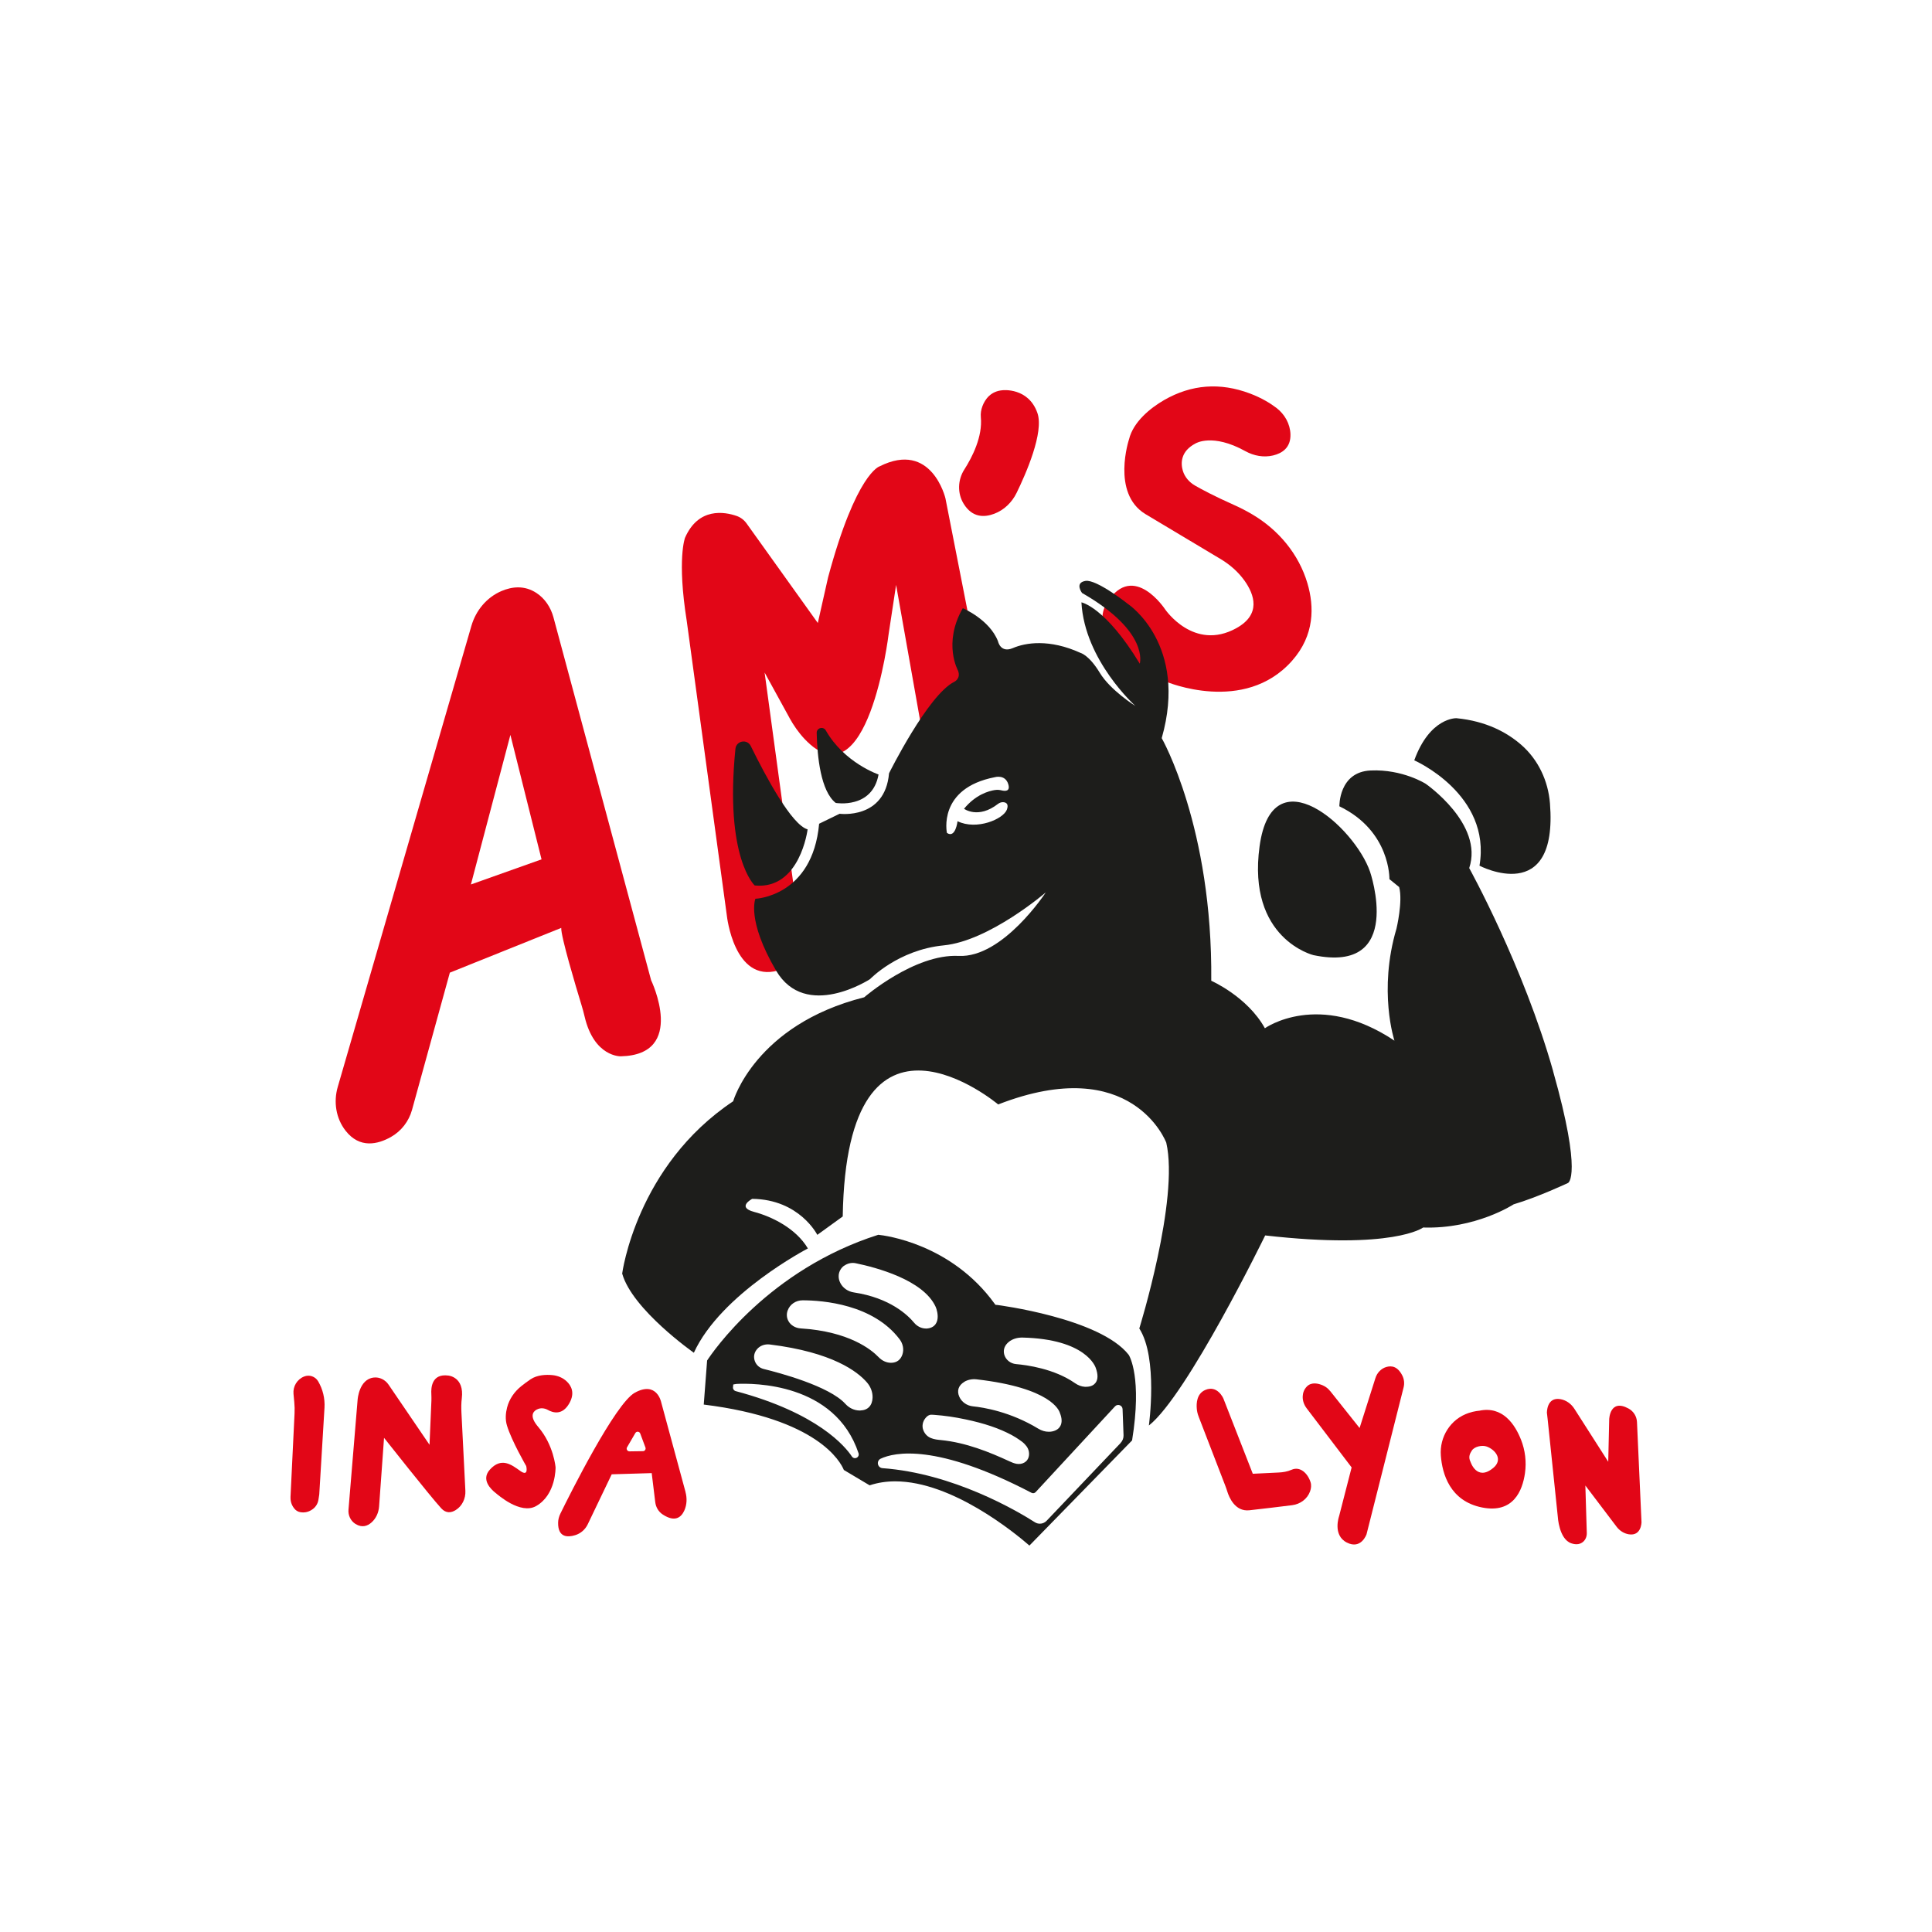
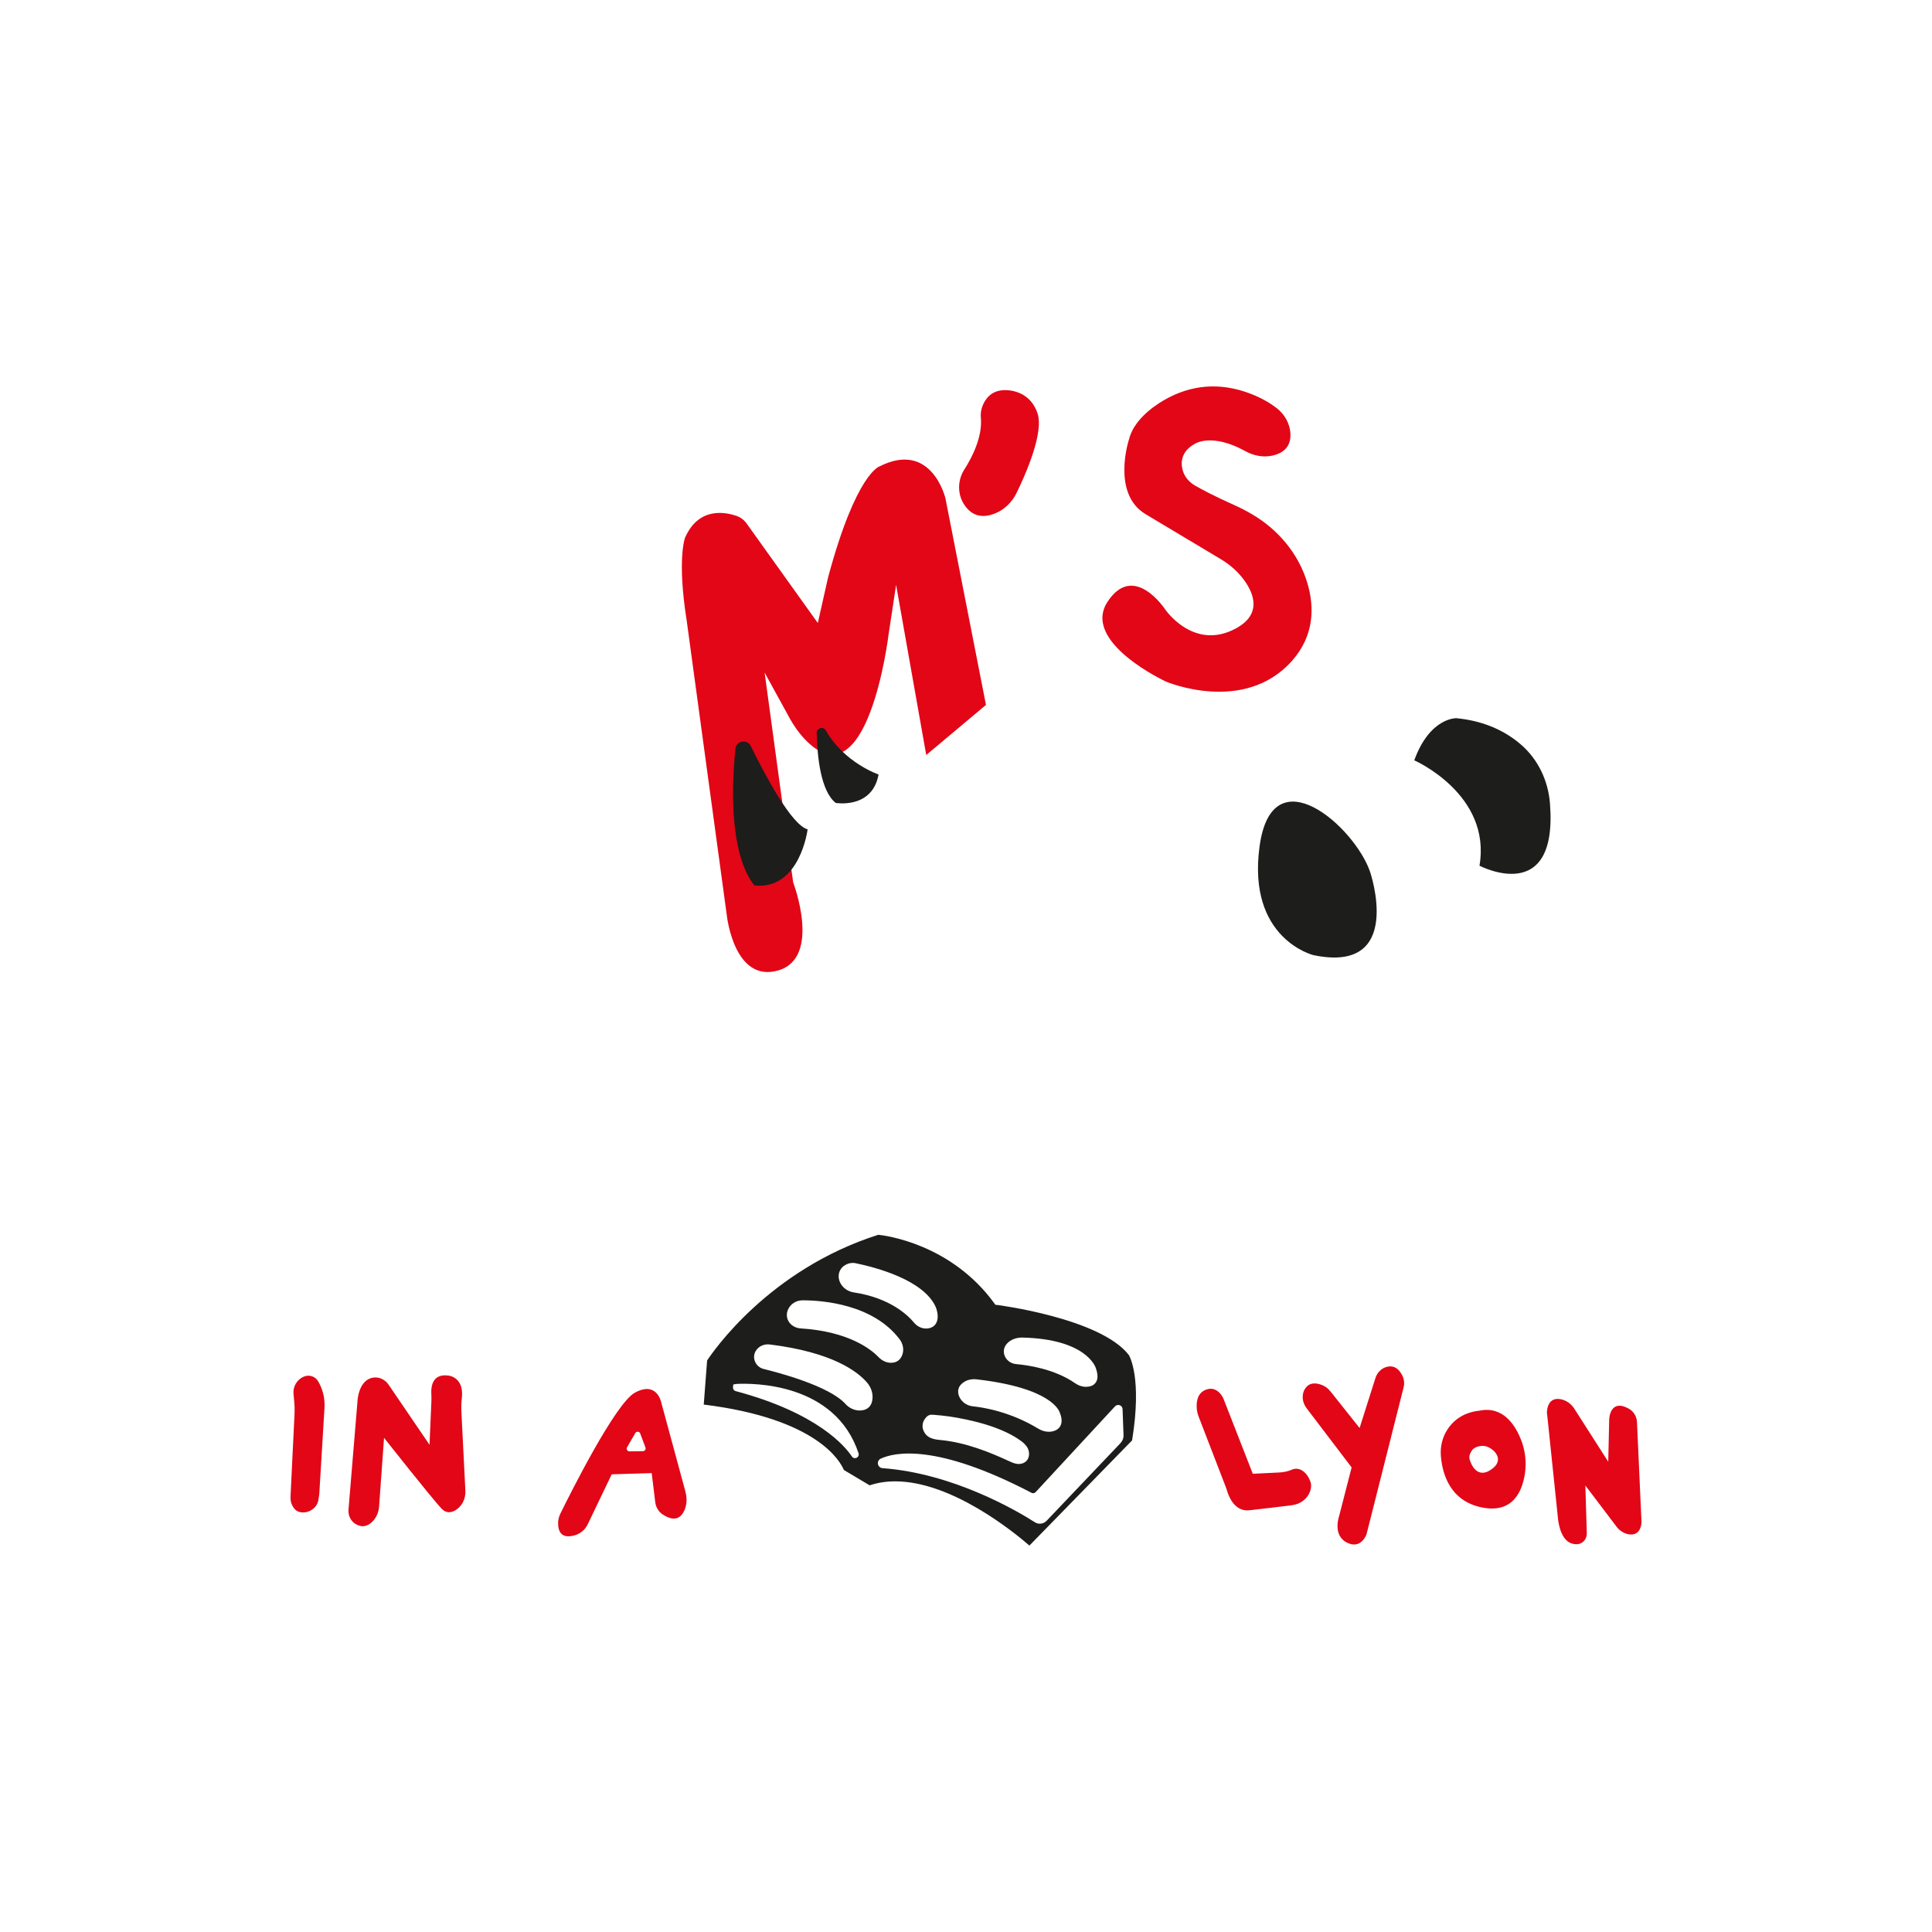
<svg xmlns="http://www.w3.org/2000/svg" id="Calque_1" data-name="Calque 1" viewBox="0 0 500 500">
  <defs>
    <style>
      .cls-1 {
        fill: #1d1d1b;
      }

      .cls-2 {
        fill: #e20617;
      }
    </style>
  </defs>
  <path class="cls-2" d="M75.18,387.48l1.05-21.69c.05-.97.02-1.94-.07-2.91l-.2-2.14c-.18-1.94.93-3.78,2.75-4.5h0c1.35-.54,2.88-.02,3.62,1.23h0c1.22,2.07,1.79,4.45,1.65,6.85l-1.35,22.35c0,.09-.01.17-.03.26l-.19,1.21c-.17,1.11-.84,2.08-1.8,2.64l-.15.09c-.82.48-1.78.65-2.71.48h-.05c-.62-.12-1.18-.46-1.55-.96l-.11-.14c-.6-.8-.9-1.78-.85-2.78Z" />
  <path class="cls-2" d="M92,394.4c-1.26-.79-1.94-2.24-1.81-3.71l2.36-28.43s.33-5.28,4.14-5.75c1.53-.19,3.02.58,3.88,1.85l10.59,15.55.49-11.43c.02-.42,0-1.3-.02-1.71-.09-1.51.03-5.34,4.37-4.78,0,0,4.21.3,3.51,5.93-.15,1.21-.15,2.43-.09,3.65l1.02,20.25c.1,1.99-.82,3.94-2.51,4.99-1.13.7-2.48.92-3.75-.47-2.95-3.23-14.79-18.23-14.79-18.23l-1.28,17.74c-.11,1.58-.77,3.1-1.95,4.15-1.02.91-2.43,1.47-4.15.4Z" />
-   <path class="cls-2" d="M138.93,364.79c.89-.49,1.98-.4,2.86.1,1.32.75,3.79,1.5,5.61-1.83,1.43-2.62.44-4.45-.75-5.57-1-.94-2.31-1.48-3.68-1.61-1.55-.15-3.91-.11-5.69,1.1-.95.65-1.77,1.26-2.43,1.8-1.75,1.41-3.06,3.32-3.62,5.49-.36,1.41-.52,3.08-.02,4.69,1.23,4.02,4.97,10.45,4.97,10.45,0,0,.74,2.89-1.52,1.28-2.26-1.62-4.91-3.67-7.9-.33-2.29,2.56.23,5.03,1.53,6.04.46.36,6.39,5.67,10.45,3.37,5.2-2.95,5.04-10.02,5.04-10.02,0,0-.45-5.74-4.48-10.45-2.26-2.64-1.49-3.91-.38-4.52Z" />
  <path class="cls-2" d="M310.21,366.63l6.85,17.76c.21.54.4,1.08.57,1.63.43,1.39,1.96,5.24,5.69,4.84,3.05-.33,8.12-.95,11.1-1.32,2.07-.26,3.91-1.6,4.62-3.56.28-.77.38-1.6.13-2.4-.75-2.33-2.73-4.18-4.92-3.2-1.06.47-2.23.66-3.39.71l-6.64.32-7.61-19.48s-1.55-3.63-4.75-2.18c-2.11.95-2.27,3.34-2.13,4.86.06.7.23,1.38.49,2.03Z" />
  <path class="cls-2" d="M344.24,359.99l7.62,9.58,4.1-12.93c.43-1.36,1.47-2.48,2.84-2.87s2.91-.15,4.12,2.22c.48.95.59,2.04.33,3.07l-9.59,38s-1.38,4.06-5.12,2.14c-3.74-1.92-1.98-6.83-1.98-6.83l3.24-12.6-11.63-15.29c-.68-.89-1.08-1.99-1.03-3.11.04-.84.31-1.77,1.09-2.56,1.21-1.21,2.96-.78,4.13-.27.74.32,1.37.83,1.87,1.46Z" />
  <path class="cls-2" d="M393.63,372.58c-1.52-3.85-4.7-8.8-10.82-7.48,0,0-1.17.06-2.73.58-4.66,1.55-7.57,6.16-7.19,11.05.36,4.64,2.31,11.73,10.65,13.4,8.12,1.63,10.47-4.36,11.12-8.86.42-2.94.06-5.94-1.03-8.7ZM386.4,379.94c-4.21,3.45-5.82-1.59-5.82-1.59-.68-1.34-.11-2.24.32-2.93.67-1.08,2.69-1.49,3.88-1.05,2.17.79,4.34,3.35,1.63,5.57Z" />
  <path class="cls-2" d="M403.15,392.46c-3.19-31.01-2.81-26.74-2.81-26.74,0,0-.15-4.26,3.5-3.62,1.5.26,2.8,1.22,3.62,2.51l8.75,13.69.25-11s.16-5.42,5.01-2.77c1.29.7,2.11,2.03,2.18,3.49l1.17,25.91s0,3.65-3.26,3.15c-1.28-.2-2.42-.94-3.2-1.98l-8.07-10.65.37,12.27c.03.89-.31,1.78-1,2.34-.63.51-1.59.84-3.03.34-3.2-1.12-3.48-6.94-3.48-6.94Z" />
  <path class="cls-2" d="M177.41,386.11l-6.31-23.27s-1.14-5.54-6.82-2.4c-5.06,2.8-16.74,26.16-19.25,31.28-.36.74-.58,1.54-.59,2.36-.05,3.81,2.41,3.83,4.39,3.23,1.44-.43,2.62-1.46,3.27-2.81l6.21-12.95,10.35-.31.92,7.54c.16,1.28.84,2.45,1.92,3.16,3.25,2.14,4.84.69,5.62-1.06.66-1.49.71-3.19.28-4.76ZM162.28,374.56l2.14-3.68c.3-.52,1.06-.45,1.27.11l1.35,3.62c.17.46-.16.95-.65.95l-3.49.05c-.55,0-.9-.59-.62-1.06Z" />
  <g>
-     <path class="cls-2" d="M168.5,253.65l-25.27-93.9c-.69-2.55-2.2-4.85-4.4-6.29-3.11-2.04-6.32-1.65-9.02-.51-3.84,1.63-6.65,5.02-7.81,9.02-5.64,19.46-28.89,99.69-34.59,119.32-1.13,3.89-.47,8.15,2.03,11.34,3.67,4.69,8.35,3.52,11.73,1.62,2.68-1.51,4.64-4.05,5.46-7.01l9.79-35.52,28.83-11.58c-.11,2.17,3.76,15.12,5.24,19.96.3.97.57,1.96.8,2.95,2.46,10.56,9.36,10.32,9.36,10.32,17.19-.38,7.85-19.71,7.85-19.71ZM121.87,228.9l10.22-38.71,8.06,32.21-18.28,6.5Z" />
    <path class="cls-2" d="M249.58,121.49c2.06-3.23,4.74-8.51,4.26-13.51-.09-.98.07-1.96.42-2.88.65-1.71,2.1-3.88,5.24-4.11,0,0,6.65-.76,8.98,5.89,1.75,5-2.96,15.71-5.39,20.69-1.2,2.45-3.24,4.44-5.8,5.4s-5.66,1.03-7.89-2.59c-1.67-2.72-1.55-6.19.17-8.88Z" />
    <path class="cls-2" d="M329.48,117.87c2.34-.56,4.6-2.01,4.49-5.5-.09-2.69-1.5-5.18-3.64-6.81-1.54-1.17-3.8-2.58-6.86-3.73-7.67-2.89-15.12-2.37-22.22,1.72-3.6,2.08-7.95,5.64-9.05,10.11,0,0-4.64,13.92,4.18,19.35l19.6,11.72c2.37,1.43,4.48,3.28,6.09,5.53,2.56,3.59,4.39,8.74-2.14,12.33-11,6.04-18.4-4.9-18.4-4.9,0,0-8.13-12.37-14.92-1.91-6.79,10.46,15.17,20.63,15.17,20.63,0,0,20.2,8.59,32.6-5.4,5.89-6.64,5.75-14.08,3.98-20.06-2.24-7.57-7.51-13.85-14.31-17.85-1.39-.82-2.94-1.64-4.65-2.4-5.2-2.32-8.44-4.06-10.15-5.05-1.47-.85-2.64-2.18-3.13-3.81-.59-1.97-.58-5.06,3.27-7.07,0,0,4.38-2.75,12.93,2,2.18,1.21,4.74,1.68,7.17,1.1Z" />
    <path class="cls-2" d="M204.3,185.75l-6.42-11.7,7.39,54.31s7.48,19.55-3.91,22.8c-11.39,3.25-13.25-14.19-13.25-14.19l-10.38-76.26c-2.55-16.04-.45-21.53-.45-21.53,3.48-7.94,10.23-6.74,13.37-5.65,1.03.36,1.92,1.04,2.56,1.93l18.44,25.77,2.66-11.82c7.28-27.03,13.33-28.72,13.33-28.72,13.5-6.77,17.04,8.28,17.04,8.28l10.49,53.46-15.46,12.97-7.8-44.03-1.94,12.78s-5.35,44.47-21.75,27.09c-1.54-1.64-2.83-3.5-3.92-5.47Z" />
  </g>
  <g>
    <path class="cls-1" d="M257.97,337.72l-.36-.04-.21-.29c-11.24-15.52-28.32-17.65-30.1-17.83-28.38,9.02-42.93,30.44-44.3,32.54l-.87,11.4c29.54,3.65,35.41,14.85,36.26,16.93l6.67,3.97c2.14-.71,4.36-1.03,6.62-1.03,14.71,0,30.93,13.32,34.73,16.62l26.57-27.21c2.64-16.24-.67-21.83-.86-22.14-7.45-9.52-33.87-12.9-34.14-12.93ZM261.09,347.27c.93-.75,2.18-1.13,3.52-1.11,16.44.39,18.87,7.55,18.97,7.85.62,1.72.6,2.99-.06,3.87-.36.48-1.07,1.02-2.44,1.02-.1,0-.21,0-.32,0-.87-.05-1.74-.37-2.58-.96-5.33-3.71-12.4-4.67-15.19-4.91-1.53-.13-2.78-1.17-3.12-2.58-.28-1.19.15-2.32,1.22-3.18ZM249.54,357.62c.91-.55,2.04-.78,3.19-.65,19.32,2.22,21.4,8.07,21.58,8.73.53,1.3.58,2.45.12,3.32-.26.5-.83,1.15-2.05,1.42-.31.07-.63.1-.95.1-.91,0-1.85-.27-2.72-.8-7.23-4.4-14.23-5.51-16.9-5.78-1.57-.16-2.93-1.11-3.54-2.48-.69-1.54-.22-2.95,1.28-3.85ZM265.48,378.24c-.48.42-1.12.64-1.83.64-.17,0-.35-.01-.52-.04-.7-.11-1.33-.4-1.88-.65-5.13-2.37-11.23-4.86-17.73-5.5-1.65-.16-3.73-.36-4.58-2.6-.38-1-.17-2.17.54-3.05.2-.24.56-.69,1.14-.86.25-.07.59-.06,1.12-.02,2.8.21,5.29.57,8.12,1.17,4.94,1.04,8.74,2.33,11.97,4.06.75.4,1.45.86,1.97,1.22.44.3.95.66,1.38,1.11.36.37.63.74.83,1.15.49,1.02.47,2.51-.52,3.37ZM218.48,327.57c.85-.62,1.93-.86,2.96-.65,5.16,1.06,17.51,4.28,20.7,11.27.09.19.16.39.22.59.28.92.63,2.66-.22,3.88-.33.48-1,1.07-2.27,1.16-.08,0-.16,0-.23,0-1.16,0-2.3-.56-3.09-1.52-1.55-1.88-6.17-6.41-15.57-7.82-1.52-.23-2.82-1.13-3.49-2.42-.36-.69-.5-1.39-.43-2.1.1-.96.6-1.82,1.4-2.41ZM203.84,339.18c.55-1.59,2.1-2.66,3.87-2.66h0c5.27.01,18.28,1.03,25.12,10.1.86,1.14,1.14,2.59.73,3.87-.45,1.42-1.49,2.2-2.95,2.2-.03,0-.06,0-.08,0-1.15-.02-2.27-.54-3.14-1.45-1.9-1.98-7.67-6.67-20.19-7.45-1.38-.09-2.61-.84-3.19-1.96-.43-.83-.49-1.74-.18-2.65ZM221.69,377.27c-.14.07-.28.1-.42.1-.31,0-.61-.15-.8-.43h0c-1.67-2.53-8.77-11.24-30.07-16.92-.46-.12-.75-.55-.7-1.02l.07-.7.81-.14c4.22-.22,25.52-.38,31.61,17.93.16.47-.06.97-.5,1.18ZM222.65,365.04s-.1,0-.15,0c-1.38,0-2.73-.62-3.73-1.73-4.19-4.62-17.24-8.07-21.14-9.02-1.05-.26-1.91-1.02-2.28-2.04-.36-.98-.22-2.01.38-2.84.07-.1.15-.2.23-.29.78-.89,2-1.32,3.27-1.17,16.26,2.01,22.73,7.03,25.15,9.84.97,1.13,1.48,2.52,1.44,3.91-.06,2.05-1.22,3.27-3.17,3.33ZM290.04,373.42h0s-19.19,20.17-19.19,20.17c-.47.49-1.1.74-1.74.74-.44,0-.89-.12-1.28-.37-4.62-2.95-21.11-12.66-39.43-14-.6-.04-1.08-.47-1.19-1.06-.11-.58.18-1.15.72-1.4,3.51-1.64,14.32-4.07,39.03,8.84.36.19.79.11,1.06-.18l20.55-22.2c.31-.34.79-.45,1.22-.29.43.16.72.56.73,1.02l.25,6.75c.03.73-.25,1.45-.75,1.98Z" />
    <g>
-       <path class="cls-1" d="M401.96,277.25c-7.69-27.24-21.73-52.59-21.73-52.59,3.81-11.41-11.25-21.81-11.25-21.81,0,0-5.97-3.82-14.26-3.45-8.28.37-8.09,9.27-8.09,9.27,13.28,6.4,12.95,18.85,12.95,18.85l2.52,2.05c1,3.68-.69,10.75-.69,10.75-4.79,16.13-.53,29-.53,29-19.68-13.13-33.53-3.21-33.53-3.21-4.54-8.2-13.88-12.29-13.88-12.29.37-39.75-12.82-62.79-12.82-62.79,6.9-24.2-8.6-34.62-8.6-34.62,0,0-8.26-6.56-11.14-6.07-2.88.48-.88,3.12-.88,3.12,17.52,10.03,14.94,18.3,14.94,18.3-8.94-14.74-15.1-15.87-15.1-15.87.83,15.08,13.98,26.82,13.98,26.82,0,0-6.47-4.03-9.24-8.61-2.77-4.58-4.95-5.12-4.95-5.12-8.1-3.7-14.29-2.65-17.52-1.26-3.24,1.39-3.86-1.76-3.86-1.76-2.2-5.66-9.11-8.56-9.11-8.56-5.23,9.1-1.22,16.19-1.22,16.19.76,2.09-1,2.87-1,2.87-6.82,3.42-16.87,23.67-16.87,23.67-1.04,12.05-12.79,10.47-12.79,10.47l-5.3,2.58c-1.72,18.87-16.49,19.42-16.49,19.42,0,0-2.34,5.46,5.33,18.56,7.67,13.1,24.33,2.24,24.33,2.24,0,0,7.26-7.59,19.08-8.74,11.82-1.15,26.4-13.7,26.4-13.7,0,0-11.09,17-22.54,16.43-11.45-.57-24.45,10.71-24.45,10.71-28.24,7.12-33.91,26.91-33.91,26.91-25.09,16.72-28.72,44.59-28.72,44.59,2.62,9.34,18.55,20.49,18.55,20.49,7.02-15.32,29.51-26.99,29.51-26.99-3.07-5.2-9.35-8.26-13.95-9.47-4.59-1.22-.46-3.37-.46-3.37,12.25.14,16.85,9.32,16.85,9.32l6.58-4.76c.99-62.01,40.23-28.99,40.23-28.99,34.74-13.52,43.5,9.89,43.5,9.89,3.39,14.69-6.98,48.09-6.98,48.09,4.91,7.65,2.48,25.11,2.48,25.11,9.94-7.82,30.1-49.19,30.1-49.19,33.23,3.78,40.88-2.05,40.88-2.05,13.63.44,23.42-6,23.42-6,6.27-1.85,14.08-5.53,14.08-5.53,0,0,3.83-1.69-3.87-28.93ZM257.52,204.45c-1.69.26-5.05,1.22-8.03,4.86,0,0,3.66,2.72,8.77-1.25.44-.34,1-.53,1.55-.44.65.1,1.27.52.77,1.9-.91,2.47-7.83,5.42-12.77,3.01,0,0-.52,4.56-2.75,3.02,0,0-2.48-11.54,12.43-14.42,0,0,2.68-.79,3.46,1.85.56,1.89-.88,1.79-1.74,1.57-.56-.14-1.13-.18-1.69-.09Z" />
      <path class="cls-1" d="M339.93,247.19c23.74,4.94,14.64-21.58,14.64-21.58-3.97-11.6-25.3-30.59-28.59-6.6-3.28,23.99,13.94,28.18,13.94,28.18Z" />
      <path class="cls-1" d="M382.89,224.04s20.37,10.72,18.24-16.13c-.46-5.81-3.03-11.31-7.42-15.14-3.64-3.18-9.03-6.15-16.79-6.9,0,0-6.85-.27-10.91,10.9,0,0,20.04,8.78,16.88,27.28Z" />
      <path class="cls-1" d="M195.33,229.16c11.74,1.15,13.68-14.52,13.68-14.52-4.13-1.15-10.82-13.64-14.71-21.57-.93-1.89-3.76-1.38-3.97.72-2.84,28.28,5,35.38,5,35.38Z" />
      <path class="cls-1" d="M216.29,207.8s9.45,1.64,11.08-7.36c0,0-8.87-3.01-13.65-11.4-.65-1.14-2.39-.67-2.36.64.14,6.18,1.05,15.1,4.93,18.12Z" />
    </g>
  </g>
</svg>